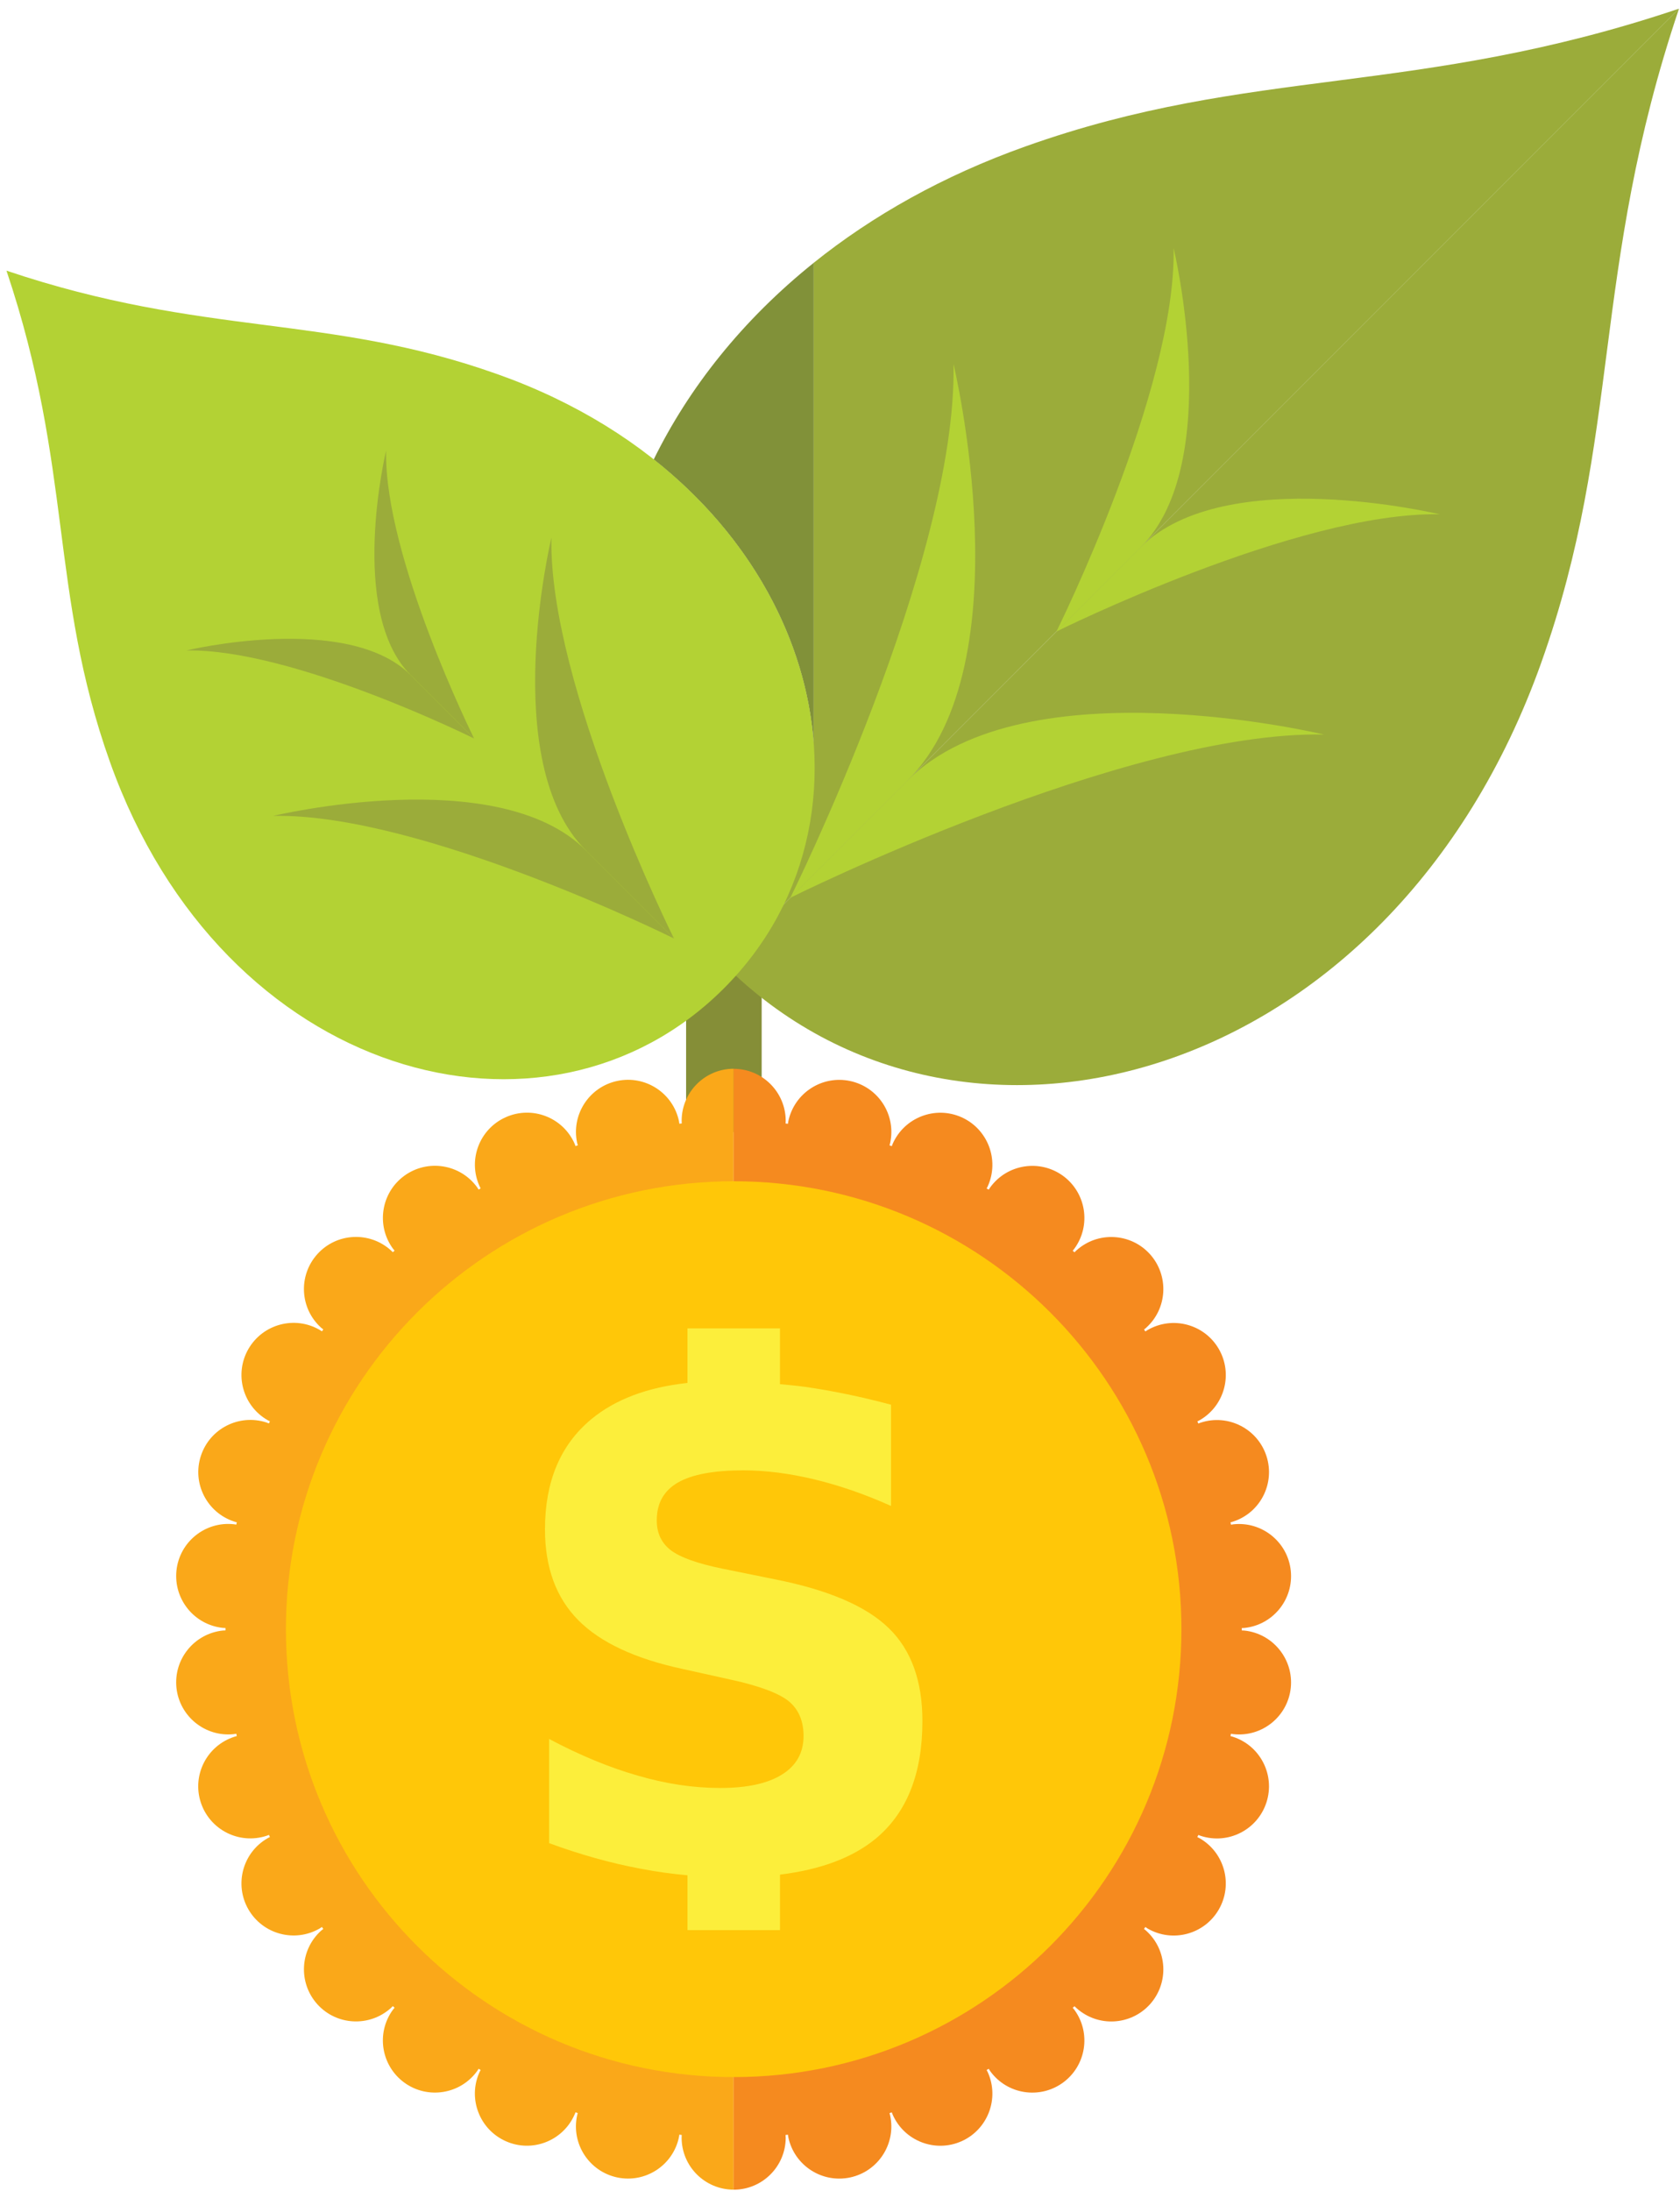
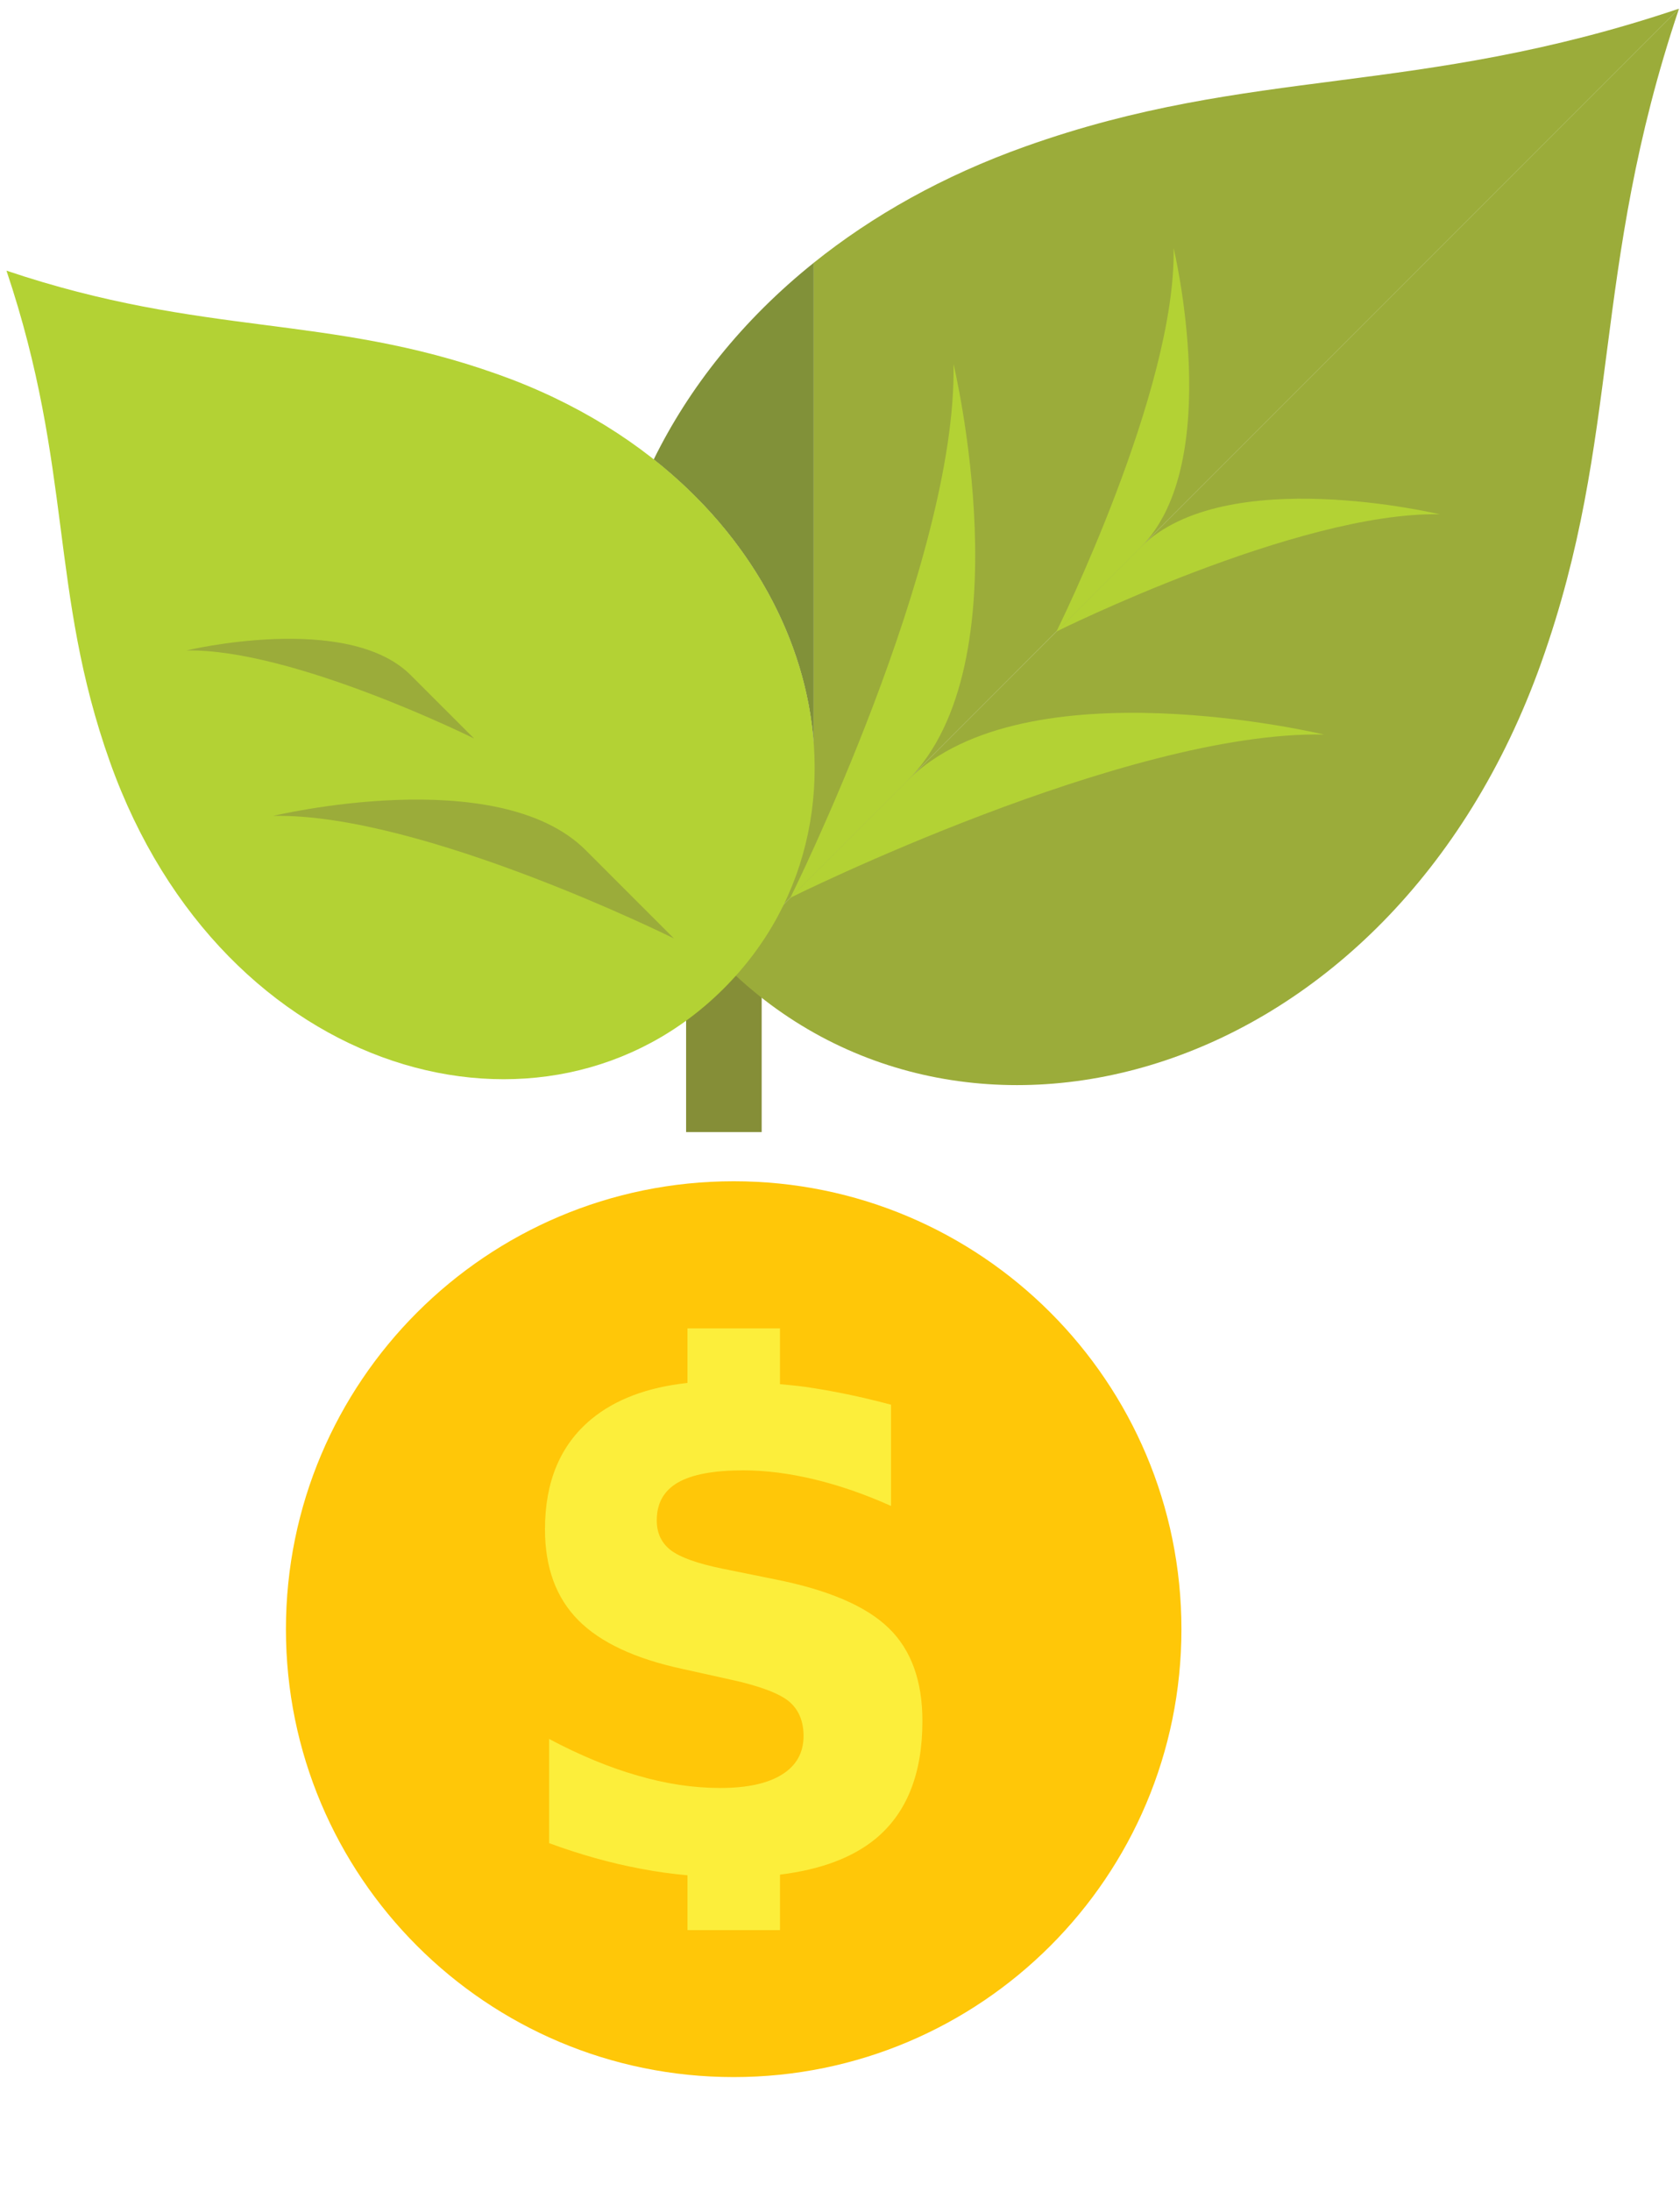
<svg xmlns="http://www.w3.org/2000/svg" width="158" height="206" viewBox="0 0 158 206" fill="none">
  <g clip-path="url(#clip0_237_24539)">
    <path d="M71.633 79.418H64.526V106.421H71.633V79.418Z" fill="#858E37" />
    <path d="M157.907 0.815L107.362 51.362C107.336 51.389 107.315 51.409 107.289 51.436L99.369 59.355L99.352 59.367L85.399 73.326C85.399 73.326 85.384 73.341 85.378 73.346L74.341 84.384L74.335 84.39L68.081 90.643C62.174 84.736 58.601 77.532 57.29 69.874C55.797 61.159 57.229 51.852 61.479 43.194C70.721 50.497 75.813 60.285 76.523 69.874V24.709C82.04 20.283 88.69 16.522 96.442 13.765C117.766 6.168 133.11 9.157 157.904 0.815L157.907 0.815Z" fill="#9BAC3A" />
-     <path d="M144.956 62.282C130.783 102.086 90.27 112.833 68.081 90.643L157.906 0.815C149.561 25.609 152.55 40.953 144.956 62.28V62.282Z" fill="#9BAC3A" />
+     <path d="M144.956 62.282C130.783 102.086 90.27 112.833 68.081 90.643L157.906 0.815C149.561 25.609 152.55 40.953 144.956 62.28V62.282" fill="#9BAC3A" />
    <path d="M110.377 23.327C110.377 23.327 115.223 43.501 107.289 51.433L99.355 59.367C99.355 59.367 110.641 36.655 110.374 23.327H110.377Z" fill="#B3D234" />
    <path d="M89.675 34.221C89.675 34.221 96.422 62.303 85.378 73.344L74.335 84.387C74.335 84.387 90.045 52.773 89.675 34.221Z" fill="#B3D234" />
    <path d="M135.394 48.347C135.394 48.347 115.22 43.501 107.289 51.433L99.355 59.367C99.355 59.367 122.066 48.083 135.394 48.347Z" fill="#B3D234" />
    <path d="M124.501 69.049C124.501 69.049 96.422 62.303 85.378 73.346L74.335 84.39C74.335 84.39 105.949 68.68 124.501 69.052V69.049Z" fill="#B3D234" />
    <path d="M76.526 24.709V69.871C75.816 60.285 70.721 50.494 61.481 43.191C64.799 36.435 69.829 30.082 76.526 24.709Z" fill="#819139" />
    <path d="M46.774 35.174C30.756 29.469 19.232 31.716 0.609 25.445C6.875 44.071 4.631 55.595 10.336 71.616C20.98 101.514 51.412 109.586 68.078 92.917C84.762 76.236 76.652 45.775 46.772 35.171L46.774 35.174Z" fill="#B3D234" />
-     <path d="M36.312 42.358C36.312 42.358 32.672 57.51 38.629 63.468L44.589 69.425C44.589 69.425 36.112 52.366 36.312 42.355V42.358Z" fill="#9BAC3A" />
-     <path d="M51.86 50.541C51.86 50.541 46.792 71.634 55.087 79.929L63.382 88.224C63.382 88.224 51.581 64.477 51.86 50.544V50.541Z" fill="#9BAC3A" />
    <path d="M17.517 61.151C17.517 61.151 32.669 57.511 38.627 63.468L44.587 69.425C44.587 69.425 27.527 60.948 17.517 61.148V61.151Z" fill="#9BAC3A" />
    <path d="M25.699 76.699C25.699 76.699 46.792 71.631 55.087 79.925L63.382 88.221C63.382 88.221 39.638 76.42 25.702 76.699H25.699Z" fill="#9BAC3A" />
-     <path d="M69.002 100.472V205.843C66.292 205.843 64.101 203.649 64.104 200.948C64.104 200.863 64.11 200.778 64.115 200.701C64.036 200.69 63.963 200.678 63.89 200.672C63.878 200.757 63.866 200.833 63.852 200.919C63.291 203.567 60.69 205.254 58.047 204.694C55.398 204.127 53.712 201.532 54.272 198.883C54.289 198.798 54.316 198.727 54.333 198.642C54.266 198.619 54.193 198.598 54.125 198.575C54.093 198.648 54.069 198.73 54.028 198.804C52.928 201.276 50.036 202.388 47.57 201.288C45.097 200.188 43.985 197.29 45.085 194.821C45.123 194.741 45.164 194.668 45.203 194.592C45.141 194.554 45.073 194.518 45.012 194.48C44.962 194.554 44.921 194.627 44.871 194.7C43.278 196.888 40.216 197.369 38.028 195.783C35.84 194.19 35.353 191.128 36.946 188.94C36.995 188.872 37.051 188.805 37.11 188.737C37.054 188.693 36.998 188.64 36.94 188.59C36.878 188.652 36.822 188.714 36.761 188.769C34.746 190.579 31.651 190.418 29.844 188.412C28.035 186.399 28.196 183.302 30.202 181.495C30.27 181.434 30.337 181.384 30.405 181.334C30.361 181.272 30.32 181.211 30.276 181.149C30.202 181.199 30.129 181.249 30.056 181.296C27.712 182.642 24.723 181.841 23.365 179.501C22.013 177.157 22.814 174.162 25.16 172.81C25.233 172.766 25.313 172.731 25.383 172.699C25.354 172.625 25.322 172.558 25.292 172.49C25.213 172.526 25.137 172.558 25.058 172.581C22.482 173.417 19.722 172.009 18.883 169.44C18.047 166.865 19.455 164.107 22.03 163.271C22.11 163.242 22.192 163.227 22.271 163.204C22.253 163.131 22.239 163.057 22.221 162.984C22.145 162.996 22.066 163.013 21.981 163.022C19.288 163.304 16.883 161.35 16.595 158.666C16.314 155.974 18.267 153.569 20.954 153.281C21.045 153.275 21.121 153.275 21.206 153.269V153.043C21.121 153.038 21.036 153.038 20.954 153.032C18.267 152.747 16.317 150.339 16.595 147.646C16.88 144.954 19.288 143.003 21.981 143.288C22.066 143.294 22.145 143.311 22.221 143.326C22.239 143.253 22.256 143.179 22.271 143.106C22.192 143.082 22.107 143.068 22.03 143.038C19.461 142.203 18.053 139.442 18.889 136.87C19.725 134.295 22.485 132.89 25.058 133.723C25.137 133.749 25.216 133.784 25.292 133.814C25.322 133.746 25.348 133.679 25.383 133.611C25.31 133.573 25.233 133.538 25.16 133.5C22.814 132.148 22.013 129.153 23.365 126.809C24.723 124.466 27.718 123.662 30.056 125.014C30.135 125.058 30.202 125.108 30.276 125.155C30.32 125.099 30.358 125.038 30.405 124.976C30.337 124.926 30.27 124.876 30.202 124.815C28.196 123.008 28.032 119.913 29.844 117.898C31.651 115.889 34.752 115.728 36.761 117.54C36.822 117.596 36.878 117.658 36.94 117.714C36.995 117.67 37.051 117.617 37.11 117.567C37.054 117.505 36.998 117.438 36.946 117.37C35.359 115.182 35.84 112.12 38.028 110.527C40.216 108.94 43.278 109.421 44.871 111.61C44.921 111.683 44.968 111.756 45.012 111.83C45.073 111.791 45.141 111.756 45.203 111.718C45.164 111.639 45.126 111.566 45.091 111.489C43.985 109.017 45.097 106.122 47.572 105.022C50.045 103.922 52.937 105.033 54.037 107.506C54.072 107.585 54.099 107.665 54.128 107.741C54.201 107.717 54.269 107.691 54.342 107.667C54.319 107.588 54.292 107.509 54.275 107.427C53.715 104.781 55.401 102.182 58.05 101.616C60.69 101.056 63.294 102.743 63.855 105.391C63.872 105.476 63.884 105.559 63.893 105.638C63.972 105.632 64.042 105.62 64.118 105.611C64.113 105.532 64.107 105.45 64.107 105.365C64.107 102.661 66.301 100.469 69.005 100.469L69.002 100.472Z" fill="#FAA819" />
-     <path d="M121.394 158.666C121.113 161.359 118.701 163.31 116.015 163.022C115.933 163.016 115.853 163.002 115.768 162.984C115.757 163.057 115.736 163.131 115.724 163.204C115.803 163.227 115.883 163.242 115.959 163.271C118.534 164.107 119.939 166.865 119.106 169.44C118.27 172.015 115.507 173.423 112.938 172.587C112.853 172.558 112.782 172.526 112.703 172.499C112.668 172.567 112.642 172.634 112.606 172.702C112.686 172.74 112.759 172.775 112.832 172.813C115.176 174.171 115.977 177.16 114.627 179.504C113.275 181.847 110.28 182.651 107.937 181.299C107.863 181.255 107.79 181.205 107.717 181.152C107.679 181.214 107.632 181.275 107.588 181.337C107.655 181.387 107.729 181.439 107.79 181.498C109.799 183.305 109.961 186.399 108.154 188.415C106.341 190.421 103.247 190.585 101.237 188.772C101.17 188.717 101.114 188.655 101.058 188.599C101.003 188.643 100.941 188.693 100.885 188.746C100.941 188.808 100.997 188.875 101.047 188.942C102.639 191.131 102.153 194.193 99.964 195.786C97.776 197.372 94.714 196.891 93.127 194.703C93.077 194.63 93.03 194.557 92.986 194.483C92.919 194.521 92.857 194.557 92.79 194.595C92.828 194.674 92.875 194.747 92.907 194.823C94.007 197.29 92.895 200.191 90.429 201.291C87.956 202.391 85.061 201.279 83.961 198.807C83.926 198.728 83.9 198.651 83.87 198.578C83.797 198.598 83.729 198.622 83.659 198.645C83.682 198.73 83.703 198.807 83.721 198.886C84.281 201.535 82.594 204.13 79.951 204.696C77.306 205.257 74.701 203.57 74.141 200.921C74.123 200.836 74.112 200.754 74.103 200.675C74.029 200.681 73.956 200.693 73.877 200.704C73.883 200.784 73.894 200.869 73.894 200.951C73.894 203.652 71.703 205.846 68.999 205.846V100.475C71.701 100.475 73.894 102.669 73.894 105.371C73.894 105.456 73.889 105.538 73.883 105.617C73.956 105.629 74.029 105.641 74.103 105.644C74.12 105.564 74.126 105.482 74.141 105.397C74.707 102.749 77.303 101.062 79.951 101.622C82.6 102.188 84.287 104.784 83.721 107.433C83.703 107.518 83.682 107.597 83.659 107.673C83.732 107.697 83.8 107.723 83.87 107.747C83.9 107.667 83.926 107.588 83.961 107.512C85.061 105.045 87.953 103.928 90.429 105.028C92.895 106.133 94.007 109.026 92.907 111.495C92.875 111.574 92.828 111.654 92.79 111.724C92.857 111.762 92.919 111.797 92.986 111.835C93.03 111.762 93.077 111.689 93.127 111.621C94.714 109.433 97.776 108.946 99.97 110.533C102.155 112.126 102.639 115.188 101.047 117.376C100.997 117.444 100.941 117.511 100.885 117.579C100.941 117.628 101.003 117.675 101.058 117.725C101.114 117.664 101.17 117.602 101.237 117.546C103.244 115.734 106.341 115.898 108.154 117.904C109.958 119.916 109.802 123.014 107.79 124.821C107.729 124.882 107.655 124.932 107.594 124.982C107.632 125.044 107.679 125.105 107.723 125.167C107.79 125.117 107.863 125.067 107.937 125.026C110.28 123.674 113.275 124.477 114.627 126.815C115.979 129.159 115.176 132.154 112.832 133.506C112.759 133.544 112.686 133.579 112.612 133.617C112.642 133.685 112.674 133.752 112.703 133.825C112.782 133.79 112.853 133.758 112.938 133.734C115.507 132.899 118.27 134.306 119.106 136.876C119.942 139.451 118.534 142.217 115.959 143.044C115.88 143.071 115.801 143.088 115.724 143.112C115.736 143.185 115.76 143.258 115.774 143.332C115.853 143.32 115.933 143.302 116.009 143.294C118.701 143.012 121.113 144.966 121.394 147.652C121.676 150.345 119.728 152.756 117.035 153.038C116.953 153.043 116.865 153.043 116.783 153.049C116.783 153.087 116.789 153.123 116.789 153.161C116.789 153.199 116.783 153.234 116.783 153.272C116.865 153.278 116.953 153.278 117.035 153.284C119.722 153.571 121.673 155.983 121.394 158.669V158.666Z" fill="#F58A1F" />
    <path d="M111.111 153.158C111.111 176.415 92.256 195.26 69.002 195.26C45.748 195.26 26.891 176.415 26.891 153.158C26.891 129.901 45.745 111.046 69.002 111.046C92.259 111.046 111.111 129.895 111.111 153.158Z" fill="#FFC708" />
    <path d="M83.577 153.049C81.474 150.999 77.922 149.468 72.918 148.474L67.979 147.473C65.624 146.995 64.001 146.417 63.107 145.746C62.212 145.068 61.766 144.132 61.766 142.924C61.766 141.317 62.432 140.132 63.761 139.366C65.081 138.609 67.134 138.222 69.903 138.222C71.997 138.222 74.212 138.504 76.567 139.067C78.914 139.63 81.325 140.46 83.797 141.569V132.051C81.002 131.303 78.292 130.743 75.687 130.37C74.898 130.262 74.13 130.197 73.355 130.121V124.873H64.653V130.006C60.869 130.417 57.842 131.558 55.589 133.432C52.691 135.846 51.254 139.287 51.254 143.766C51.254 147.347 52.292 150.186 54.372 152.295C56.452 154.401 59.739 155.941 64.239 156.903L68.727 157.898C71.463 158.496 73.279 159.188 74.203 159.945C75.109 160.708 75.573 161.793 75.573 163.195C75.573 164.761 74.895 165.979 73.552 166.812C72.211 167.662 70.264 168.082 67.741 168.082C65.219 168.082 62.658 167.7 59.977 166.92C57.299 166.152 54.524 165.005 51.644 163.474V173.268C54.524 174.329 57.396 175.139 60.267 175.676C61.731 175.957 63.192 176.16 64.656 176.289V181.442H73.358V176.227C77.171 175.761 80.178 174.637 82.337 172.863C85.281 170.437 86.751 166.75 86.751 161.793C86.751 158.015 85.695 155.097 83.58 153.049H83.577Z" fill="#FCEE3B" />
  </g>
  <defs>
    <clipPath id="clip0_237_24539">
      <rect width="157.297" height="205.028" fill="white" transform="translate(0.609 0.815)" />
    </clipPath>
  </defs>
</svg>